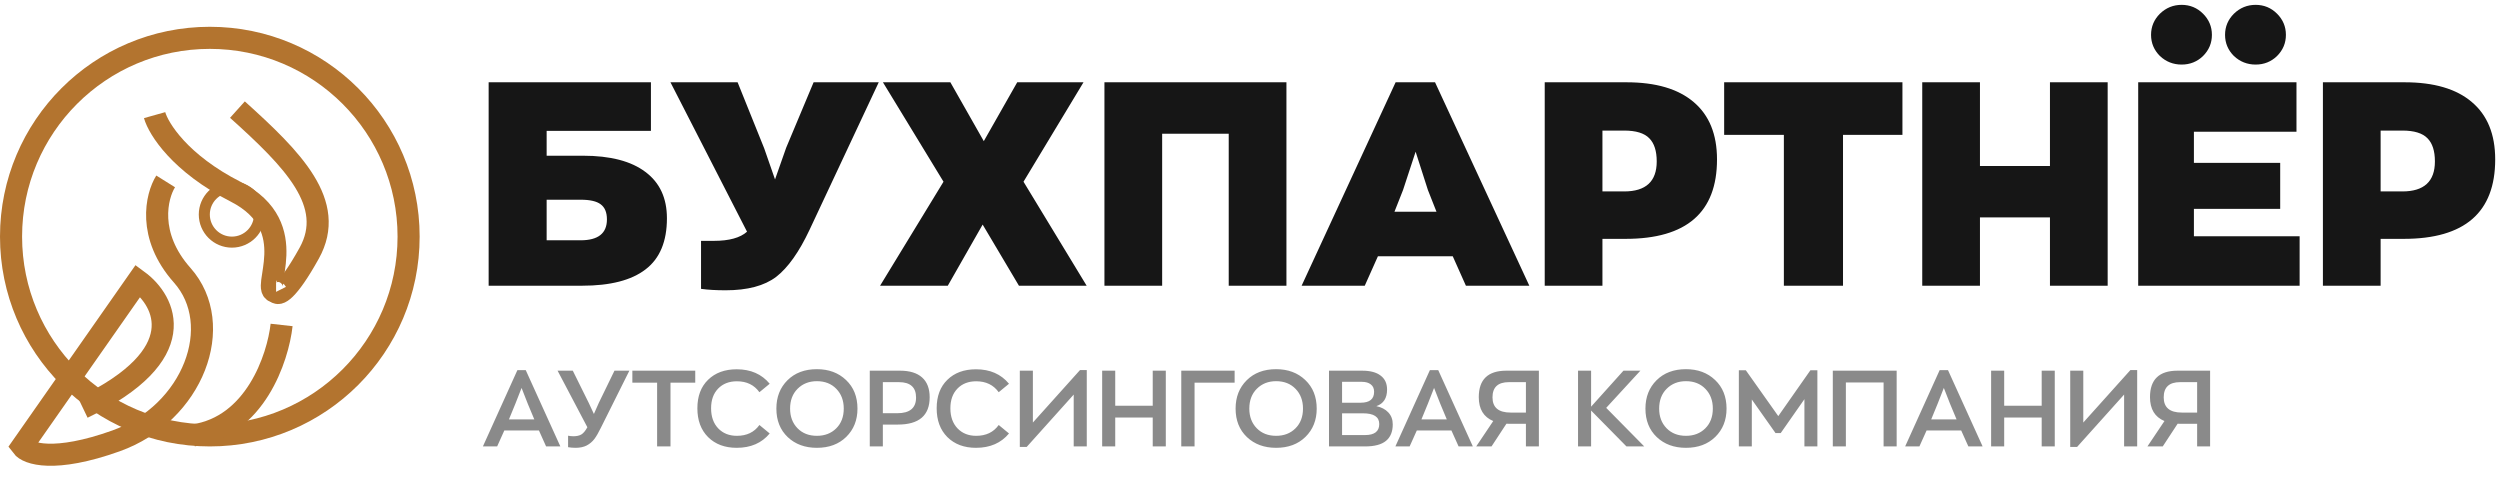
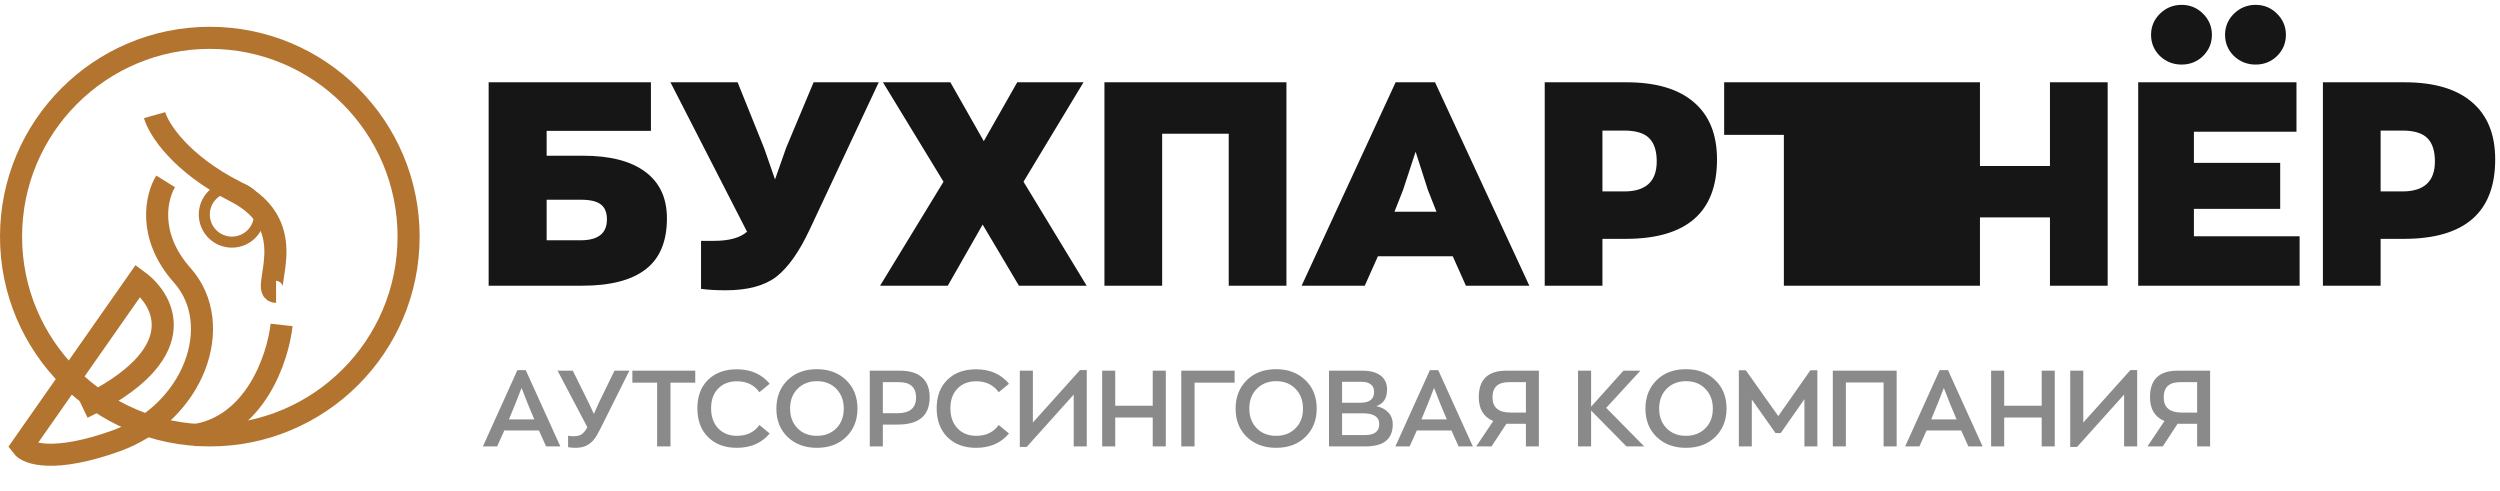
<svg xmlns="http://www.w3.org/2000/svg" width="280" height="55" viewBox="0 0 280 55" fill="none">
  <circle cx="23.5" cy="26.5" r="22.263" stroke="#B3742F" stroke-width="2.474" />
  <path d="M18.553 20.316C17.522 21.965 16.45 26.376 20.408 30.829C25.355 36.395 21.645 46.289 12.987 49.382C6.061 51.855 3.092 50.825 2.474 50L15.46 31.447C18.553 33.715 21.645 39.734 9.276 45.671" stroke="#B3742F" stroke-width="2.474" />
  <path d="M31.54 36.395C31.127 40.105 28.571 47.774 21.645 48.763" stroke="#B3742F" stroke-width="2.474" />
  <path d="M17.316 12.895C17.748 14.434 20.166 18.304 26.386 21.47C34.16 25.428 28.977 32.684 30.921 32.684" stroke="#B3742F" stroke-width="2.474" />
-   <path d="M26.592 12.276C32.776 17.842 37.724 22.79 34.632 28.355C32.158 32.808 31.127 33.096 30.921 32.684" stroke="#B3742F" stroke-width="2.474" />
  <circle cx="25.974" cy="24.026" r="3.092" stroke="#B3742F" stroke-width="1.237" />
-   <path d="M65.288 17.44C68.36 17.44 70.696 18.048 72.296 19.264C73.896 20.459 74.696 22.187 74.696 24.448C74.696 27.051 73.896 28.96 72.296 30.176C70.717 31.392 68.349 32 65.192 32H54.728V9.216H72.904V14.656H61.224V17.44H65.288ZM65.032 26.912C66.995 26.912 67.976 26.133 67.976 24.576C67.976 23.787 67.741 23.221 67.272 22.88C66.824 22.539 66.077 22.368 65.032 22.368H61.224V26.912H65.032ZM91.124 9.216H98.419L90.675 25.728C89.502 28.224 88.254 29.984 86.931 31.008C85.609 32.011 83.721 32.512 81.267 32.512C80.201 32.512 79.284 32.459 78.516 32.352V26.976H79.956C81.662 26.976 82.9 26.635 83.668 25.952L75.091 9.216H82.612L85.588 16.608L86.803 20.096L88.052 16.544L91.124 9.216ZM121.705 32H114.121L110.057 25.152L106.153 32H98.569L105.673 20.352L98.888 9.216H106.441L110.185 15.808L113.929 9.216H121.353L114.633 20.352L121.705 32ZM123.697 32V9.216H144.081V32H137.617V14.976H130.161V32H123.697ZM164.181 32L162.709 28.704H154.325L152.853 32H145.781L156.309 9.216H160.725L171.285 32H164.181ZM157.141 21.28L156.181 23.712H160.885L159.925 21.28L158.549 16.992L157.141 21.28ZM182.161 9.216C185.447 9.216 187.953 9.952 189.681 11.424C191.431 12.896 192.305 15.04 192.305 17.856C192.305 23.787 188.892 26.752 182.065 26.752H179.473V32H173.009V9.216H182.161ZM181.905 21.44C184.337 21.44 185.553 20.32 185.553 18.08C185.553 16.907 185.276 16.043 184.721 15.488C184.167 14.912 183.228 14.624 181.905 14.624H179.473V21.44H181.905ZM199.793 32V15.104H193.105V9.216H213.073V15.104H206.417V32H199.793ZM215.291 32V9.216H221.755V18.592H229.595V9.216H236.059V32H229.595V24.352H221.755V32H215.291ZM246.742 6.272C246.081 6.912 245.281 7.232 244.342 7.232C243.403 7.232 242.593 6.912 241.91 6.272C241.249 5.611 240.918 4.821 240.918 3.904C240.918 2.987 241.249 2.197 241.91 1.536C242.593 0.875 243.403 0.544 244.342 0.544C245.281 0.544 246.081 0.875 246.742 1.536C247.403 2.197 247.734 2.987 247.734 3.904C247.734 4.821 247.403 5.611 246.742 6.272ZM255.03 6.272C254.369 6.912 253.569 7.232 252.63 7.232C251.691 7.232 250.881 6.912 250.198 6.272C249.537 5.611 249.206 4.821 249.206 3.904C249.206 2.987 249.537 2.197 250.198 1.536C250.881 0.875 251.691 0.544 252.63 0.544C253.569 0.544 254.369 0.875 255.03 1.536C255.691 2.197 256.022 2.987 256.022 3.904C256.022 4.821 255.691 5.611 255.03 6.272ZM239.478 32V9.216H257.206V14.752H245.718V18.24H255.382V23.392H245.718V26.464H257.558V32H239.478ZM269.318 9.216C272.603 9.216 275.11 9.952 276.838 11.424C278.587 12.896 279.462 15.04 279.462 17.856C279.462 23.787 276.048 26.752 269.222 26.752H266.63V32H260.166V9.216H269.318ZM269.062 21.44C271.494 21.44 272.71 20.32 272.71 18.08C272.71 16.907 272.432 16.043 271.878 15.488C271.323 14.912 270.384 14.624 269.062 14.624H266.63V21.44H269.062Z" fill="#161616" />
+   <path d="M65.288 17.44C68.36 17.44 70.696 18.048 72.296 19.264C73.896 20.459 74.696 22.187 74.696 24.448C74.696 27.051 73.896 28.96 72.296 30.176C70.717 31.392 68.349 32 65.192 32H54.728V9.216H72.904V14.656H61.224V17.44H65.288ZM65.032 26.912C66.995 26.912 67.976 26.133 67.976 24.576C67.976 23.787 67.741 23.221 67.272 22.88C66.824 22.539 66.077 22.368 65.032 22.368H61.224V26.912H65.032ZM91.124 9.216H98.419L90.675 25.728C89.502 28.224 88.254 29.984 86.931 31.008C85.609 32.011 83.721 32.512 81.267 32.512C80.201 32.512 79.284 32.459 78.516 32.352V26.976H79.956C81.662 26.976 82.9 26.635 83.668 25.952L75.091 9.216H82.612L85.588 16.608L86.803 20.096L88.052 16.544L91.124 9.216ZM121.705 32H114.121L110.057 25.152L106.153 32H98.569L105.673 20.352L98.888 9.216H106.441L110.185 15.808L113.929 9.216H121.353L114.633 20.352L121.705 32ZM123.697 32V9.216H144.081V32H137.617V14.976H130.161V32H123.697ZM164.181 32L162.709 28.704H154.325L152.853 32H145.781L156.309 9.216H160.725L171.285 32H164.181ZM157.141 21.28L156.181 23.712H160.885L159.925 21.28L158.549 16.992L157.141 21.28ZM182.161 9.216C185.447 9.216 187.953 9.952 189.681 11.424C191.431 12.896 192.305 15.04 192.305 17.856C192.305 23.787 188.892 26.752 182.065 26.752H179.473V32H173.009V9.216H182.161ZM181.905 21.44C184.337 21.44 185.553 20.32 185.553 18.08C185.553 16.907 185.276 16.043 184.721 15.488C184.167 14.912 183.228 14.624 181.905 14.624H179.473V21.44H181.905ZM199.793 32V15.104H193.105V9.216H213.073V15.104H206.417V32H199.793ZV9.216H221.755V18.592H229.595V9.216H236.059V32H229.595V24.352H221.755V32H215.291ZM246.742 6.272C246.081 6.912 245.281 7.232 244.342 7.232C243.403 7.232 242.593 6.912 241.91 6.272C241.249 5.611 240.918 4.821 240.918 3.904C240.918 2.987 241.249 2.197 241.91 1.536C242.593 0.875 243.403 0.544 244.342 0.544C245.281 0.544 246.081 0.875 246.742 1.536C247.403 2.197 247.734 2.987 247.734 3.904C247.734 4.821 247.403 5.611 246.742 6.272ZM255.03 6.272C254.369 6.912 253.569 7.232 252.63 7.232C251.691 7.232 250.881 6.912 250.198 6.272C249.537 5.611 249.206 4.821 249.206 3.904C249.206 2.987 249.537 2.197 250.198 1.536C250.881 0.875 251.691 0.544 252.63 0.544C253.569 0.544 254.369 0.875 255.03 1.536C255.691 2.197 256.022 2.987 256.022 3.904C256.022 4.821 255.691 5.611 255.03 6.272ZM239.478 32V9.216H257.206V14.752H245.718V18.24H255.382V23.392H245.718V26.464H257.558V32H239.478ZM269.318 9.216C272.603 9.216 275.11 9.952 276.838 11.424C278.587 12.896 279.462 15.04 279.462 17.856C279.462 23.787 276.048 26.752 269.222 26.752H266.63V32H260.166V9.216H269.318ZM269.062 21.44C271.494 21.44 272.71 20.32 272.71 18.08C272.71 16.907 272.432 16.043 271.878 15.488C271.323 14.912 270.384 14.624 269.062 14.624H266.63V21.44H269.062Z" fill="#161616" />
  <path d="M61.164 50L60.36 48.212H56.484L55.68 50H54.084L57.948 41.456H58.884L62.76 50H61.164ZM58.416 43.448L57.72 45.224L57 46.976H59.844L59.112 45.224L58.416 43.448ZM68.821 41.516H70.489L67.297 47.912C67.033 48.456 66.789 48.876 66.565 49.172C66.341 49.468 66.057 49.708 65.713 49.892C65.369 50.068 64.953 50.156 64.465 50.156C64.177 50.156 63.897 50.132 63.625 50.084V48.8C63.825 48.84 64.025 48.86 64.225 48.86C64.577 48.86 64.869 48.796 65.101 48.668C65.333 48.532 65.561 48.26 65.785 47.852L62.449 41.516H64.153L65.941 45.128L66.517 46.364L67.069 45.116L68.821 41.516ZM73.596 50V42.86H70.824V41.516H77.868V42.86H75.096V50H73.596ZM82.51 50.156C81.182 50.156 80.114 49.756 79.306 48.956C78.506 48.156 78.106 47.08 78.106 45.728C78.106 44.376 78.506 43.312 79.306 42.536C80.106 41.752 81.174 41.36 82.51 41.36C84.078 41.36 85.31 41.9 86.206 42.98L85.054 43.928C84.47 43.112 83.63 42.704 82.534 42.704C81.662 42.704 80.962 42.976 80.434 43.52C79.906 44.064 79.642 44.8 79.642 45.728C79.642 46.664 79.906 47.412 80.434 47.972C80.97 48.532 81.67 48.812 82.534 48.812C83.638 48.812 84.478 48.408 85.054 47.6L86.206 48.548C85.318 49.62 84.086 50.156 82.51 50.156ZM91.49 50.156C90.162 50.156 89.073 49.756 88.225 48.956C87.377 48.148 86.954 47.084 86.954 45.764C86.954 44.468 87.37 43.408 88.201 42.584C89.034 41.76 90.129 41.348 91.49 41.348C92.817 41.348 93.906 41.752 94.754 42.56C95.609 43.368 96.037 44.436 96.037 45.764C96.037 47.052 95.618 48.108 94.778 48.932C93.945 49.748 92.85 50.156 91.49 50.156ZM91.49 48.812C92.37 48.812 93.09 48.536 93.65 47.984C94.218 47.424 94.501 46.684 94.501 45.764C94.501 44.86 94.225 44.124 93.674 43.556C93.121 42.98 92.394 42.692 91.49 42.692C90.618 42.692 89.897 42.976 89.329 43.544C88.769 44.104 88.49 44.844 88.49 45.764C88.49 46.66 88.766 47.392 89.317 47.96C89.87 48.528 90.594 48.812 91.49 48.812ZM100.799 41.516C101.887 41.516 102.711 41.768 103.271 42.272C103.839 42.776 104.123 43.516 104.123 44.492C104.123 46.532 102.935 47.552 100.559 47.552H98.879V50H97.415V41.516H100.799ZM100.499 46.28C101.899 46.28 102.599 45.696 102.599 44.528C102.599 43.376 101.959 42.8 100.679 42.8H98.879V46.28H100.499ZM109.311 50.156C107.983 50.156 106.915 49.756 106.107 48.956C105.307 48.156 104.907 47.08 104.907 45.728C104.907 44.376 105.307 43.312 106.107 42.536C106.907 41.752 107.975 41.36 109.311 41.36C110.879 41.36 112.111 41.9 113.007 42.98L111.855 43.928C111.271 43.112 110.431 42.704 109.335 42.704C108.463 42.704 107.763 42.976 107.235 43.52C106.707 44.064 106.443 44.8 106.443 45.728C106.443 46.664 106.707 47.412 107.235 47.972C107.771 48.532 108.471 48.812 109.335 48.812C110.439 48.812 111.279 48.408 111.855 47.6L113.007 48.548C112.119 49.62 110.887 50.156 109.311 50.156ZM120.963 41.444H121.719V50H120.255V44.192L114.987 50.06H114.219V41.516H115.683V47.324L120.963 41.444ZM123.442 50V41.516H124.906V45.44H129.106V41.516H130.57V50H129.106V46.76H124.906V50H123.442ZM132.302 50V41.516H138.278V42.86H133.79V50H132.302ZM142.923 50.156C141.595 50.156 140.507 49.756 139.659 48.956C138.811 48.148 138.387 47.084 138.387 45.764C138.387 44.468 138.803 43.408 139.635 42.584C140.467 41.76 141.563 41.348 142.923 41.348C144.251 41.348 145.339 41.752 146.187 42.56C147.043 43.368 147.471 44.436 147.471 45.764C147.471 47.052 147.051 48.108 146.211 48.932C145.379 49.748 144.283 50.156 142.923 50.156ZM142.923 48.812C143.803 48.812 144.523 48.536 145.083 47.984C145.651 47.424 145.935 46.684 145.935 45.764C145.935 44.86 145.659 44.124 145.107 43.556C144.555 42.98 143.827 42.692 142.923 42.692C142.051 42.692 141.331 42.976 140.763 43.544C140.203 44.104 139.923 44.844 139.923 45.764C139.923 46.66 140.199 47.392 140.751 47.96C141.303 48.528 142.027 48.812 142.923 48.812ZM154.152 45.488C154.72 45.608 155.168 45.844 155.496 46.196C155.824 46.548 155.988 46.992 155.988 47.528C155.988 48.344 155.736 48.96 155.232 49.376C154.728 49.792 153.944 50 152.88 50H148.848V41.516H152.568C153.472 41.516 154.16 41.7 154.632 42.068C155.112 42.428 155.352 42.948 155.352 43.628C155.352 44.596 154.952 45.216 154.152 45.488ZM150.312 42.764V45.104H152.4C153.4 45.104 153.9 44.696 153.9 43.88C153.9 43.512 153.776 43.236 153.528 43.052C153.288 42.86 152.952 42.764 152.52 42.764H150.312ZM152.88 48.728C153.944 48.728 154.476 48.316 154.476 47.492C154.476 46.692 153.872 46.292 152.664 46.292H150.312V48.728H152.88ZM163.363 50L162.559 48.212H158.683L157.879 50H156.283L160.147 41.456H161.083L164.959 50H163.363ZM160.615 43.448L159.919 45.224L159.199 46.976H162.043L161.311 45.224L160.615 43.448ZM168.707 41.516H172.355V50H170.903V47.468H169.127C168.943 47.468 168.807 47.464 168.719 47.456L167.051 50H165.335L167.243 47.156C166.163 46.708 165.623 45.816 165.623 44.48C165.623 42.504 166.651 41.516 168.707 41.516ZM169.187 46.208H170.903V42.8H168.995C167.771 42.8 167.159 43.368 167.159 44.504C167.159 45.64 167.835 46.208 169.187 46.208ZM184.155 50H182.163L178.203 45.98V50H176.739V41.516H178.203V45.548L181.827 41.516H183.723L179.895 45.68L184.155 50ZM188.825 50.156C187.497 50.156 186.409 49.756 185.561 48.956C184.713 48.148 184.289 47.084 184.289 45.764C184.289 44.468 184.705 43.408 185.537 42.584C186.369 41.76 187.465 41.348 188.825 41.348C190.153 41.348 191.241 41.752 192.089 42.56C192.945 43.368 193.373 44.436 193.373 45.764C193.373 47.052 192.953 48.108 192.113 48.932C191.281 49.748 190.185 50.156 188.825 50.156ZM188.825 48.812C189.705 48.812 190.425 48.536 190.985 47.984C191.553 47.424 191.837 46.684 191.837 45.764C191.837 44.86 191.561 44.124 191.009 43.556C190.457 42.98 189.729 42.692 188.825 42.692C187.953 42.692 187.233 42.976 186.665 43.544C186.105 44.104 185.825 44.844 185.825 45.764C185.825 46.66 186.101 47.392 186.653 47.96C187.205 48.528 187.929 48.812 188.825 48.812ZM202.767 41.468H203.547V50H202.095V44.708L199.443 48.5H198.855L196.203 44.744V50H194.751V41.468H195.531L199.167 46.604L202.767 41.468ZM205.274 50V41.516H212.426V50H210.962V42.836H206.738V50H205.274ZM220.457 50L219.653 48.212H215.777L214.973 50H213.377L217.241 41.456H218.177L222.053 50H220.457ZM217.709 43.448L217.013 45.224L216.293 46.976H219.137L218.405 45.224L217.709 43.448ZM223.005 50V41.516H224.469V45.44H228.669V41.516H230.133V50H228.669V46.76H224.469V50H223.005ZM238.608 41.444H239.364V50H237.9V44.192L232.632 50.06H231.864V41.516H233.328V47.324L238.608 41.444ZM243.883 41.516H247.531V50H246.079V47.468H244.303C244.119 47.468 243.983 47.464 243.895 47.456L242.227 50H240.511L242.419 47.156C241.339 46.708 240.799 45.816 240.799 44.48C240.799 42.504 241.827 41.516 243.883 41.516ZM244.363 46.208H246.079V42.8H244.171C242.947 42.8 242.335 43.368 242.335 44.504C242.335 45.64 243.011 46.208 244.363 46.208Z" fill="#161616" fill-opacity="0.5" />
</svg>